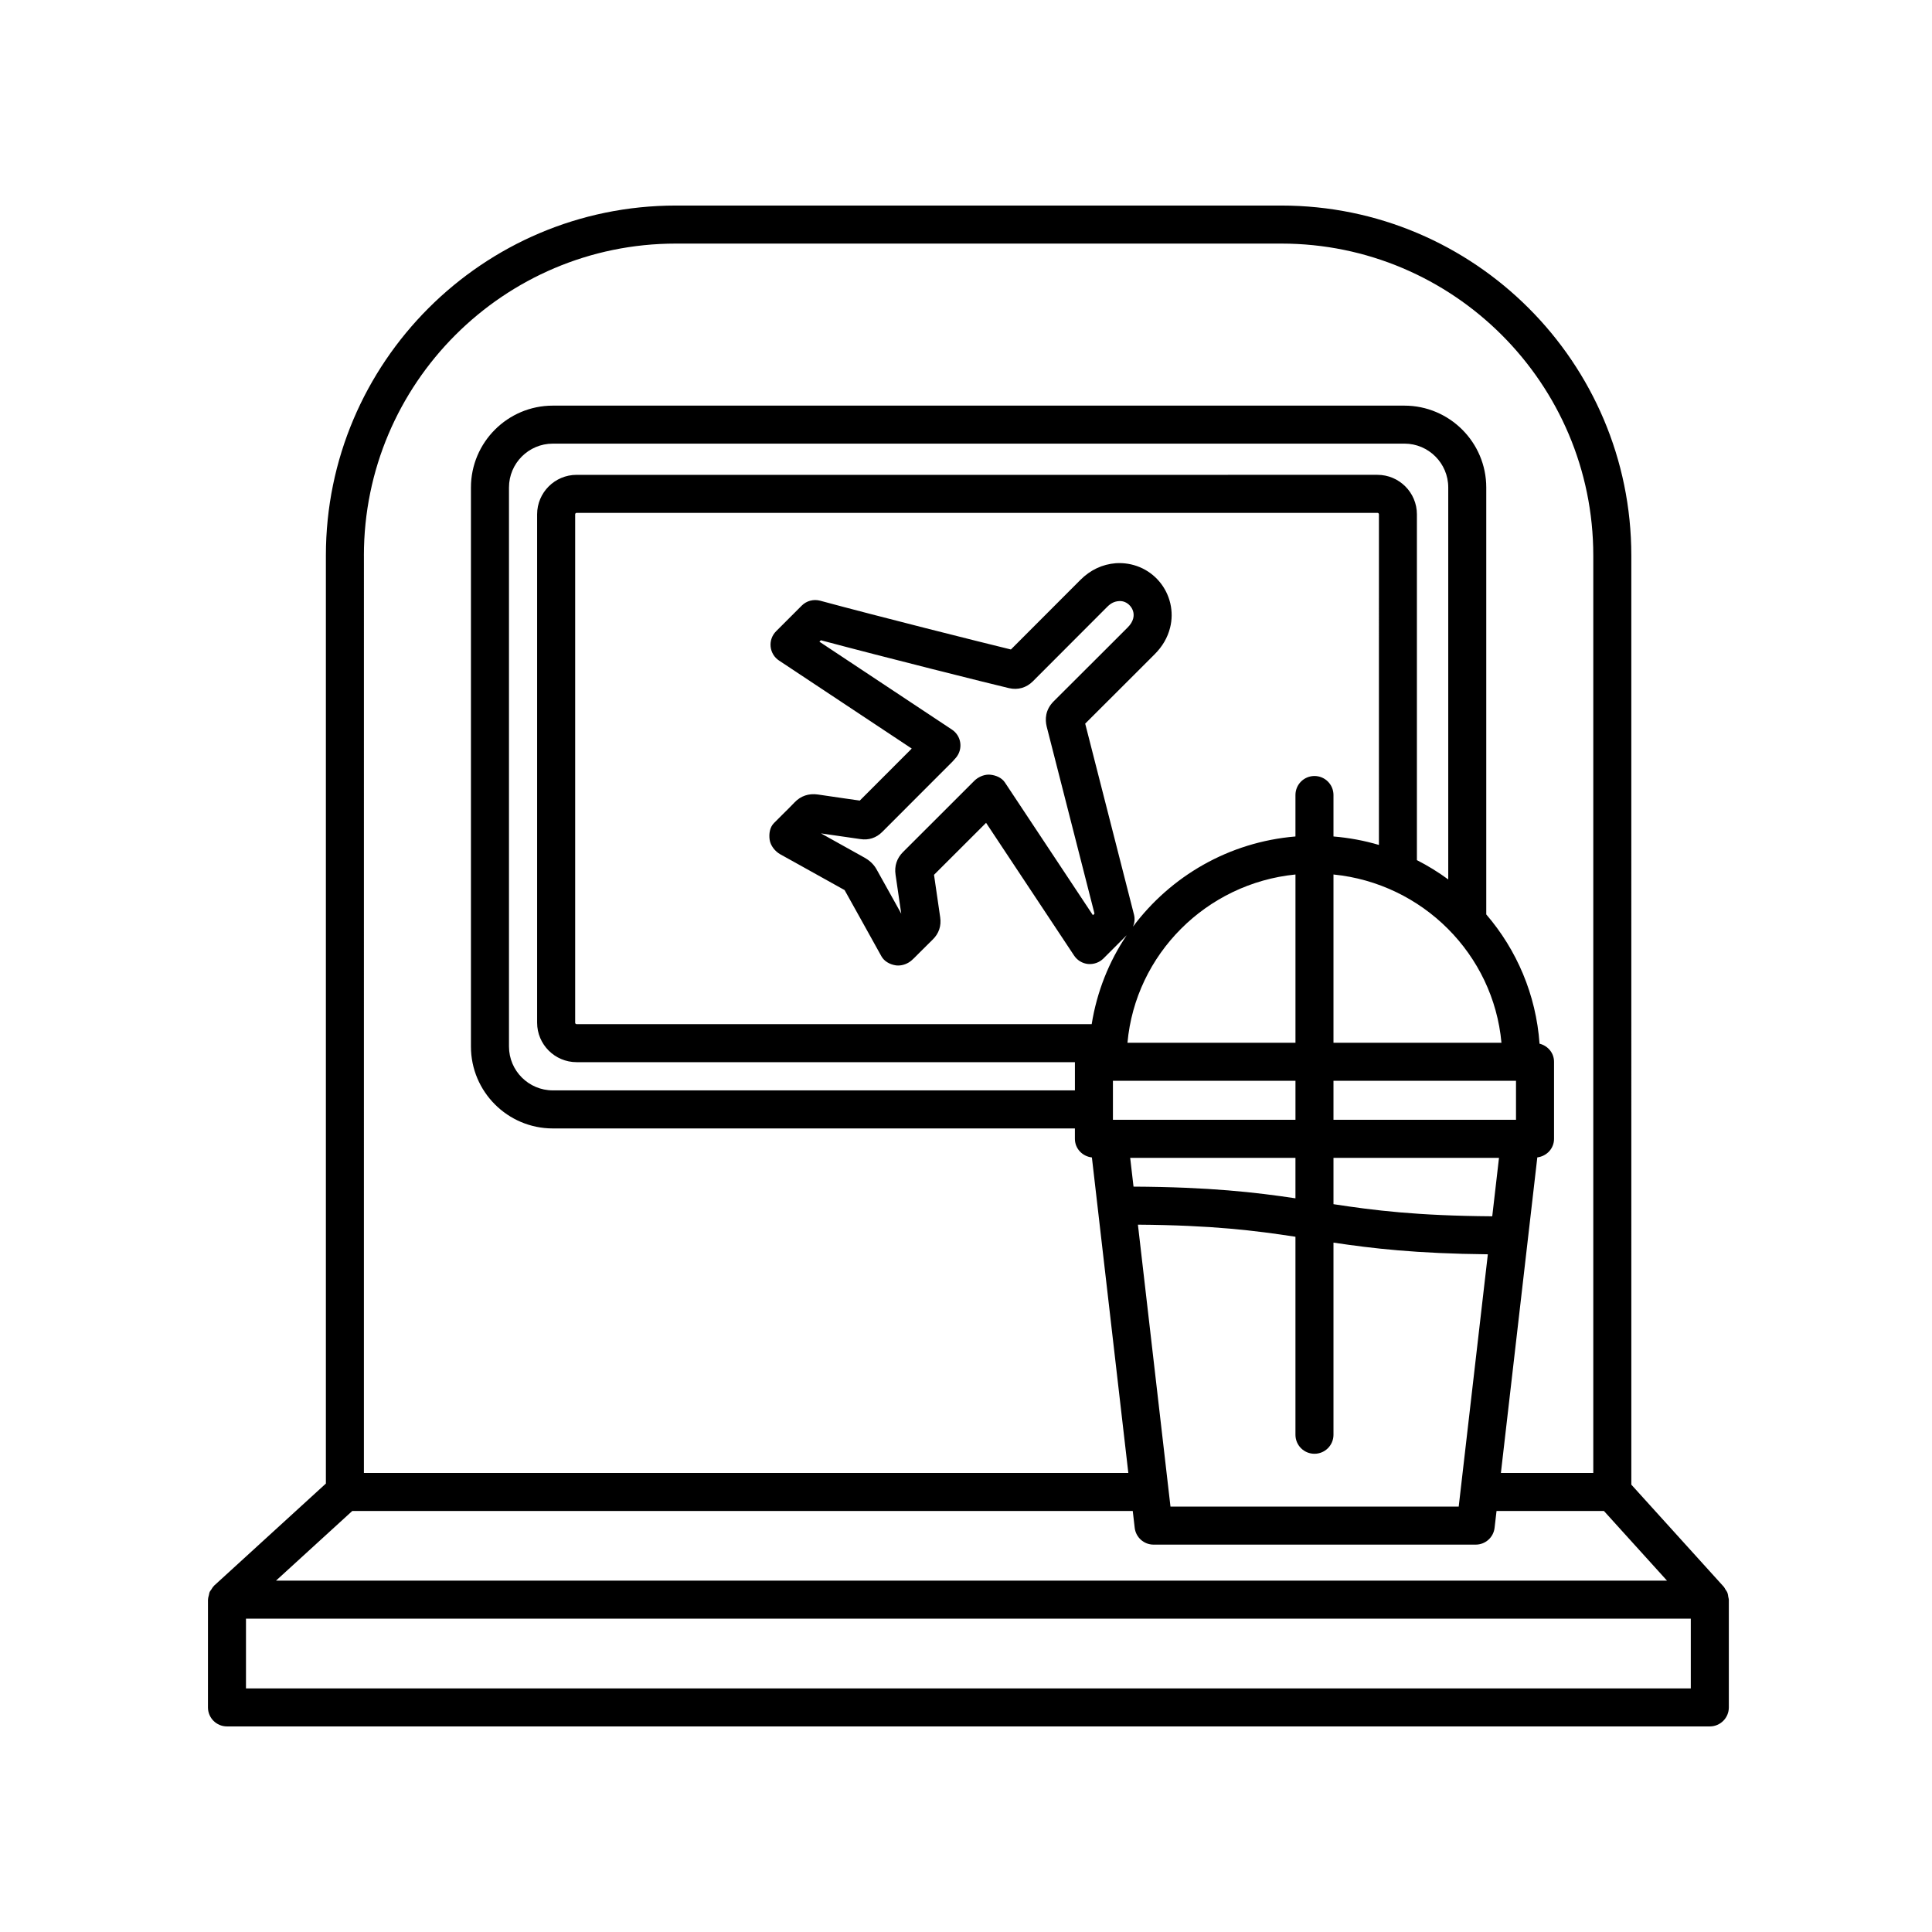
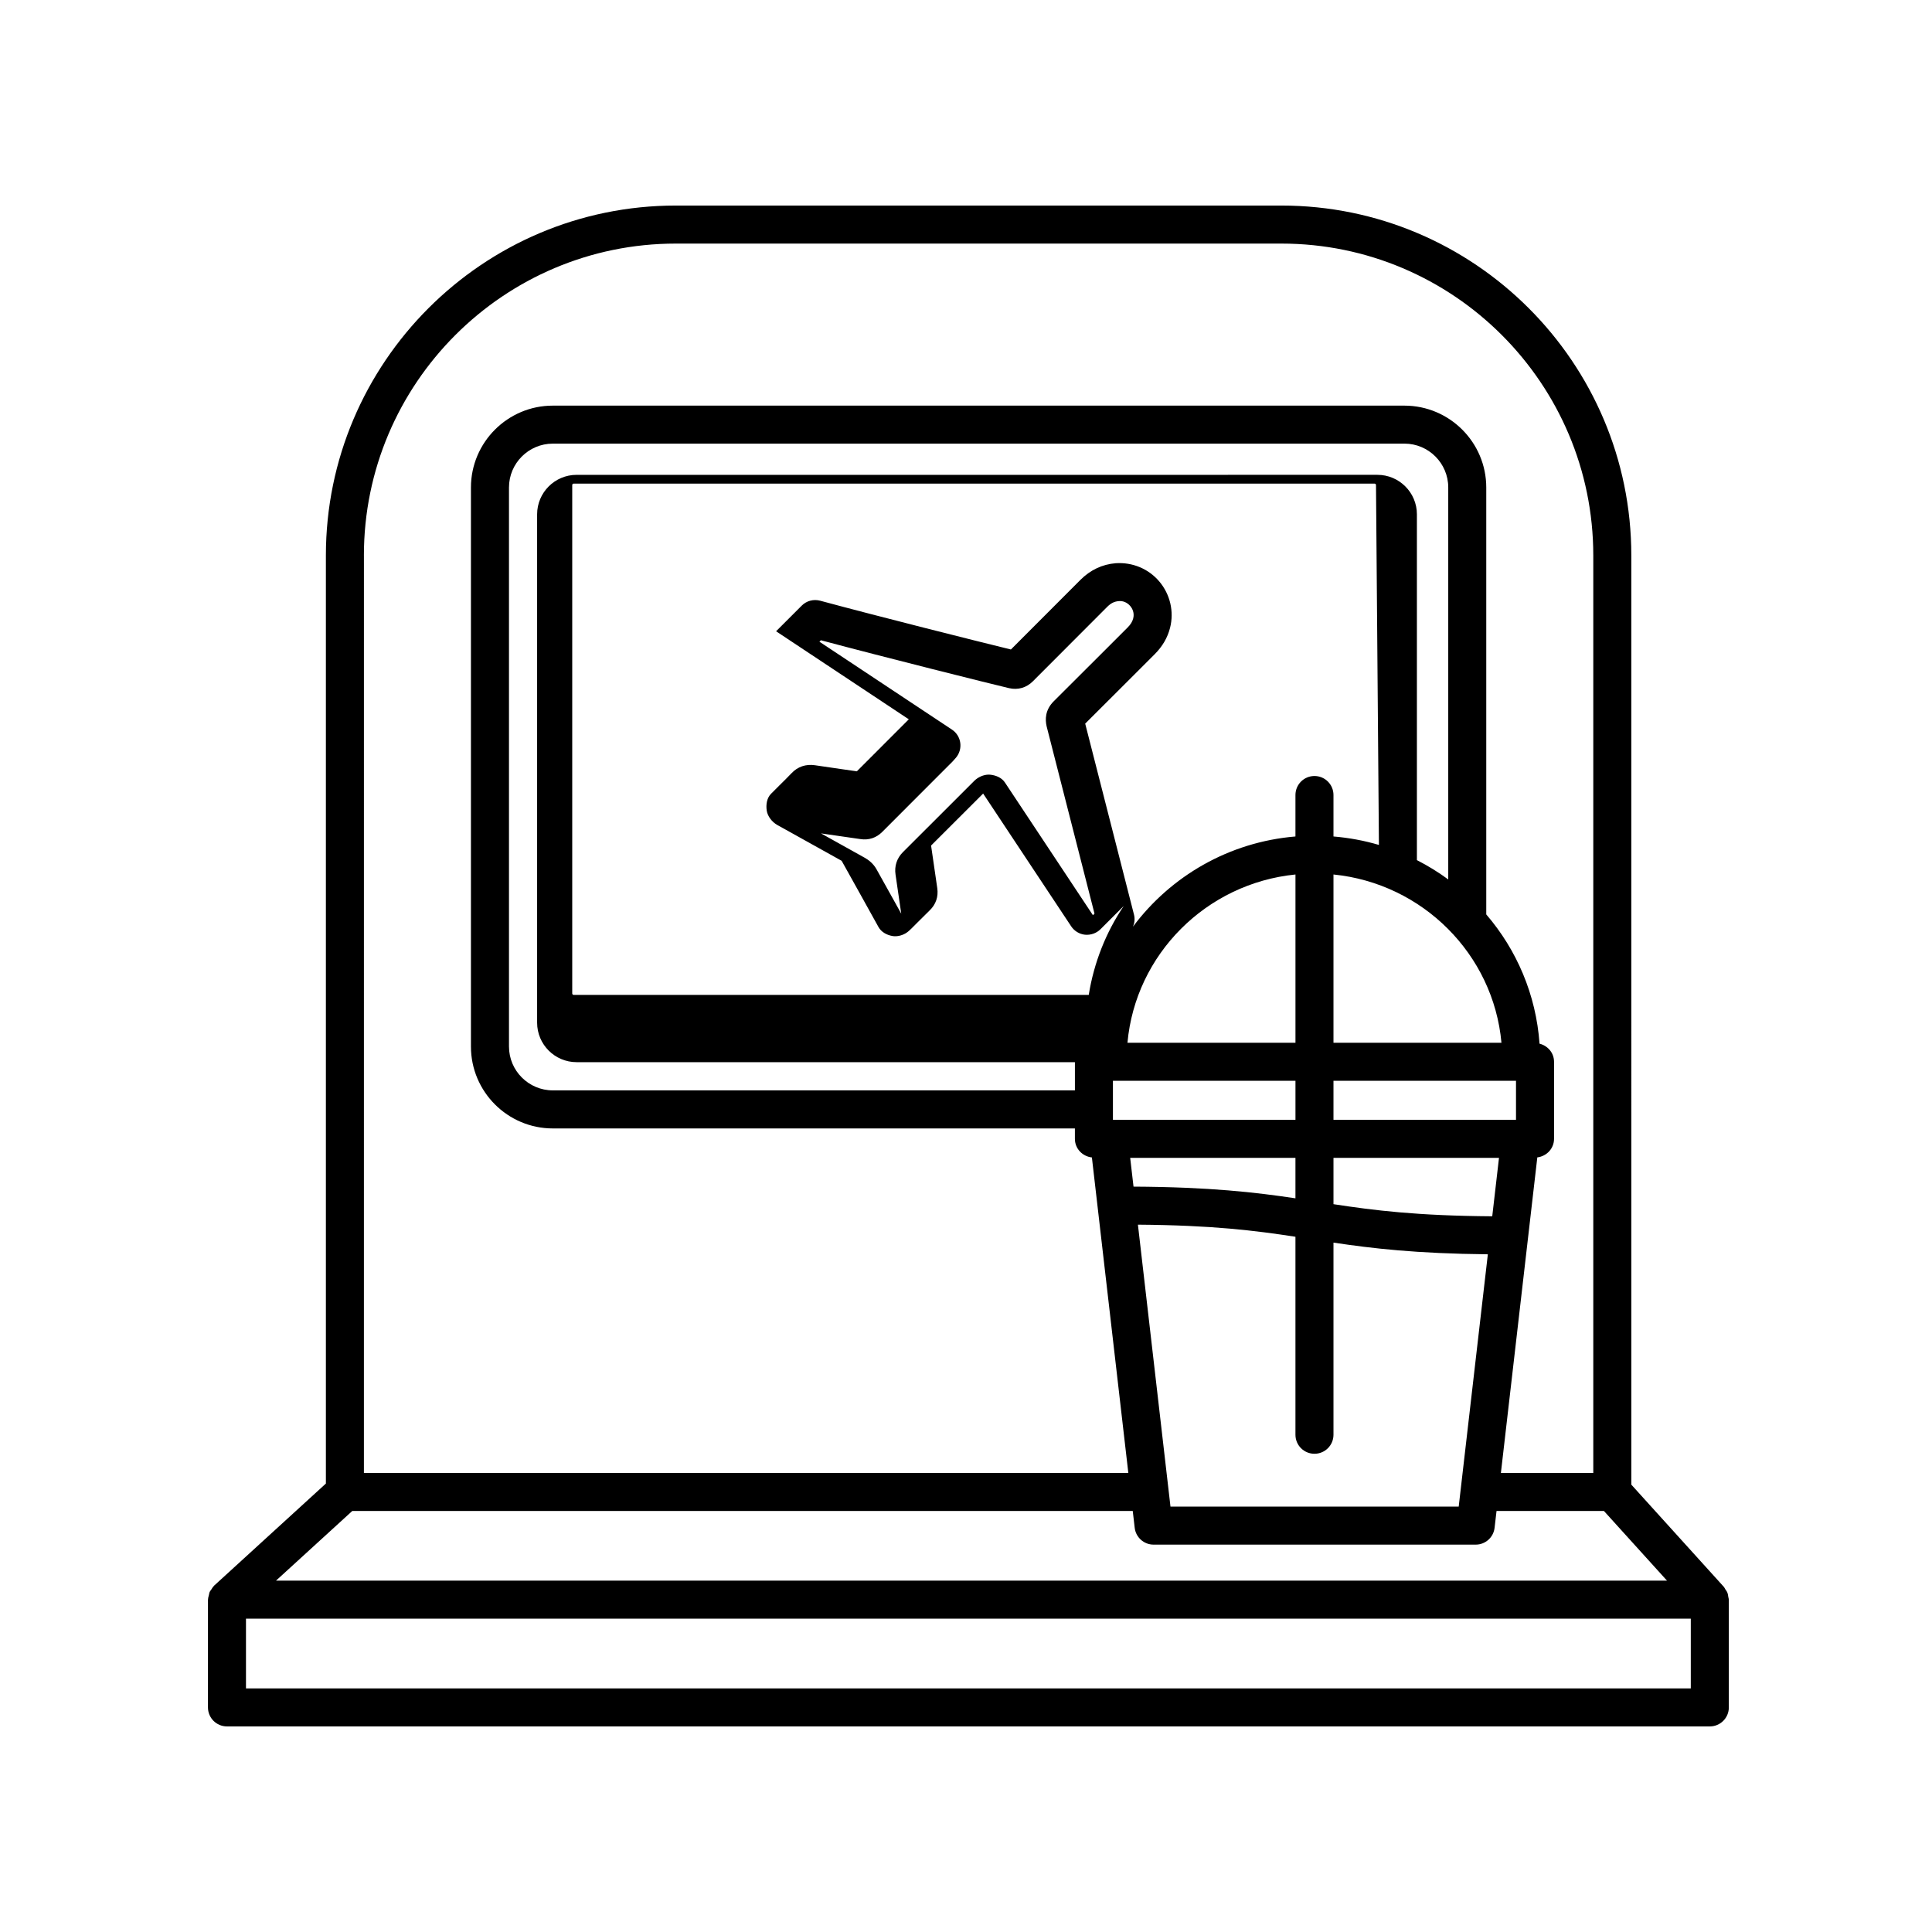
<svg xmlns="http://www.w3.org/2000/svg" fill="#000000" width="800px" height="800px" version="1.1" viewBox="144 144 512 512">
-   <path d="m199.11 596.48c0 2.785 2.254 5.039 5.039 5.039h392.97c2.785 0 5.039-2.254 5.039-5.039v-28.551c0-0.258-0.109-0.484-0.145-0.73-0.051-0.363-0.082-0.719-0.215-1.066-0.141-0.363-0.367-0.66-0.586-0.977-0.133-0.195-0.195-0.422-0.359-0.605l-24.535-27.105-0.004-246.24c0-51.133-41.605-92.734-92.738-92.734h-160.48c-51.133 0-92.734 41.605-92.734 92.734v245.95l-29.617 27.051c-0.031 0.023-0.039 0.066-0.066 0.09-0.281 0.273-0.473 0.609-0.684 0.941-0.145 0.223-0.336 0.418-0.441 0.66-0.109 0.246-0.125 0.527-0.191 0.797-0.098 0.371-0.215 0.734-0.227 1.117 0 0.039-0.023 0.074-0.023 0.117zm38.25-52.059h206.83l0.516 4.457c0.293 2.543 2.445 4.465 5.004 4.465h85.367c2.559 0 4.715-1.918 5.004-4.465l0.516-4.457h28.457l16.723 18.469h-368.64zm302.1-78.09c-19.957-0.141-31.312-1.566-42.074-3.211v-12.281h43.863zm-30.031-98.414c-3.863-1.145-7.894-1.895-12.043-2.242v-10.988c0-2.785-2.254-5.039-5.039-5.039s-5.039 2.254-5.039 5.039v10.988c-17.633 1.465-33.07 10.539-43.047 23.895 0.414-0.992 0.539-2.09 0.266-3.164l-12.938-50.637c4.746-4.727 8.613-8.59 12.938-12.914l5.426-5.426c2.117-2.117 3.473-4.438 4.141-7.106 1.074-4.262 0.004-8.828-2.852-12.211-2.852-3.387-7.125-5.148-11.559-4.856-3.57 0.289-6.734 1.785-9.395 4.453l-18.383 18.41c-8.504-2.07-34.832-8.68-50.559-12.93-1.75-0.457-3.602 0.023-4.875 1.305l-6.797 6.797c-1.066 1.066-1.602 2.559-1.449 4.066 0.152 1.508 0.969 2.863 2.227 3.691l35.172 23.332-13.77 13.781-3.945-0.562c-2.394-0.344-4.777-0.684-7.168-1.047-2.394-0.344-4.543 0.367-6.184 2.102-1.059 1.109-2.144 2.188-3.238 3.258l-2.203 2.203c-1.117 1.117-1.371 2.852-1.152 4.418 0.223 1.566 1.438 3.094 2.816 3.863l4.367 2.422c4.227 2.352 8.453 4.699 12.68 7.062 1.496 2.648 2.973 5.32 4.449 7.981l5.305 9.551c0.734 1.336 2.188 2.137 3.684 2.394 0.25 0.047 0.504 0.066 0.75 0.066 1.289 0 2.625-0.523 3.578-1.367 0.258-0.227 0.473-0.418 0.672-0.621l1.531-1.535c1.117-1.125 2.231-2.242 3.371-3.344 1.637-1.582 2.332-3.621 1.996-5.906l-1.637-11.262c5.316-5.289 8.949-8.922 13.789-13.77l0.012-0.004 23.328 35.18c0.832 1.258 2.191 2.074 3.691 2.227 1.492 0.125 2.992-0.383 4.066-1.449l6.172-6.172c-4.695 6.957-7.891 14.965-9.273 23.562l-136.5 0.004c-0.211 0-0.383-0.172-0.383-0.383v-134.73c0-0.215 0.172-0.387 0.383-0.387h212.24c0.211 0 0.383 0.172 0.383 0.387zm-22.117 52.426h-44.523c2.125-23.457 20.898-42.234 44.523-44.594zm-104-50.551c-1.641 1.641-2.328 3.727-1.98 6.019l1.508 10.328-1.754-3.16c-1.602-2.891-3.211-5.789-4.836-8.676-0.867-1.527-2.168-2.469-3.098-2.992-3.856-2.16-7.715-4.309-11.578-6.453 1.633 0.242 3.269 0.48 4.906 0.711l5.523 0.797c2.191 0.348 4.219-0.312 5.793-1.895l18.641-18.66c0.211-0.211 0.406-0.434 0.867-0.973 0.945-1.094 1.371-2.543 1.176-3.977-0.195-1.438-0.996-2.715-2.207-3.512l-35.121-23.293 0.379-0.383c17.461 4.66 44.531 11.43 49.863 12.691 2.363 0.551 4.625-0.098 6.344-1.828l19.68-19.711c0.969-0.973 1.883-1.426 3.055-1.523 1.637-0.16 2.695 0.871 3.062 1.309 0.371 0.438 1.188 1.633 0.781 3.254-0.223 0.871-0.68 1.621-1.496 2.438l-5.426 5.426c-4.684 4.68-8.832 8.832-14.152 14.121-2.301 2.301-2.297 4.848-1.867 6.676l12.676 49.594-0.418 0.418-23.328-35.18c-0.832-1.254-2.363-1.898-3.863-2.051-0.137-0.016-0.277-0.023-0.418-0.023-1.379 0-2.848 0.672-3.82 1.637l-4.027 4.027c-5.148 5.152-8.938 8.949-14.863 14.844zm55.625 70.969v-10.344h48.375v10.344zm58.449-10.344h48.371v10.344h-48.371zm0-10.074v-44.594c23.617 2.363 42.391 21.141 44.516 44.594zm30.402-43.289c-2.613-1.914-5.375-3.629-8.293-5.109v-91.645c0-5.773-4.695-10.465-10.461-10.465l-212.23 0.004c-5.769 0-10.461 4.695-10.461 10.465v134.72c0 5.769 4.695 10.461 10.461 10.461h132.06v7.477h-138.36c-6.402 0-11.617-5.211-11.617-11.617v-148.16c0-6.402 5.211-11.617 11.617-11.617l225.68-0.004c6.402 0 11.617 5.211 11.617 11.617v103.87zm-40.48 73.785v10.727c-10.586-1.586-22.715-2.992-42.914-3.098l-0.883-7.621 43.797-0.004zm0 20.914v52.473c0 2.785 2.254 5.039 5.039 5.039s5.039-2.254 5.039-5.039v-50.918c10.238 1.531 21.891 2.906 40.91 3.094l-7.723 66.867h-76.383l-8.629-74.719c19.754 0.148 31.039 1.562 41.746 3.203zm104.77 119.69h-382.89v-18.477h382.89zm-351.64-300.23c0-45.578 37.078-82.66 82.66-82.66h160.48c45.578 0 82.66 37.082 82.66 82.66v243.14h-24.484l9.652-83.633c2.484-0.312 4.43-2.348 4.43-4.918v-20.418c0-2.359-1.652-4.246-3.84-4.797-0.926-13.02-6.066-24.883-14.121-34.254v-113.14c0-11.961-9.734-21.695-21.695-21.695h-225.68c-11.961 0-21.695 9.734-21.695 21.695v148.16c0 11.961 9.734 21.695 21.695 21.695h138.36v2.754c0 2.594 1.984 4.648 4.504 4.934l9.656 83.617h-202.58l0.004-243.14z" />
+   <path d="m199.11 596.48c0 2.785 2.254 5.039 5.039 5.039h392.97c2.785 0 5.039-2.254 5.039-5.039v-28.551c0-0.258-0.109-0.484-0.145-0.73-0.051-0.363-0.082-0.719-0.215-1.066-0.141-0.363-0.367-0.66-0.586-0.977-0.133-0.195-0.195-0.422-0.359-0.605l-24.535-27.105-0.004-246.24c0-51.133-41.605-92.734-92.738-92.734h-160.48c-51.133 0-92.734 41.605-92.734 92.734v245.95l-29.617 27.051c-0.031 0.023-0.039 0.066-0.066 0.09-0.281 0.273-0.473 0.609-0.684 0.941-0.145 0.223-0.336 0.418-0.441 0.66-0.109 0.246-0.125 0.527-0.191 0.797-0.098 0.371-0.215 0.734-0.227 1.117 0 0.039-0.023 0.074-0.023 0.117zm38.25-52.059h206.83l0.516 4.457c0.293 2.543 2.445 4.465 5.004 4.465h85.367c2.559 0 4.715-1.918 5.004-4.465l0.516-4.457h28.457l16.723 18.469h-368.64zm302.1-78.09c-19.957-0.141-31.312-1.566-42.074-3.211v-12.281h43.863zm-30.031-98.414c-3.863-1.145-7.894-1.895-12.043-2.242v-10.988c0-2.785-2.254-5.039-5.039-5.039s-5.039 2.254-5.039 5.039v10.988c-17.633 1.465-33.07 10.539-43.047 23.895 0.414-0.992 0.539-2.09 0.266-3.164l-12.938-50.637c4.746-4.727 8.613-8.59 12.938-12.914l5.426-5.426c2.117-2.117 3.473-4.438 4.141-7.106 1.074-4.262 0.004-8.828-2.852-12.211-2.852-3.387-7.125-5.148-11.559-4.856-3.57 0.289-6.734 1.785-9.395 4.453l-18.383 18.41c-8.504-2.07-34.832-8.68-50.559-12.93-1.75-0.457-3.602 0.023-4.875 1.305l-6.797 6.797l35.172 23.332-13.77 13.781-3.945-0.562c-2.394-0.344-4.777-0.684-7.168-1.047-2.394-0.344-4.543 0.367-6.184 2.102-1.059 1.109-2.144 2.188-3.238 3.258l-2.203 2.203c-1.117 1.117-1.371 2.852-1.152 4.418 0.223 1.566 1.438 3.094 2.816 3.863l4.367 2.422c4.227 2.352 8.453 4.699 12.68 7.062 1.496 2.648 2.973 5.32 4.449 7.981l5.305 9.551c0.734 1.336 2.188 2.137 3.684 2.394 0.25 0.047 0.504 0.066 0.75 0.066 1.289 0 2.625-0.523 3.578-1.367 0.258-0.227 0.473-0.418 0.672-0.621l1.531-1.535c1.117-1.125 2.231-2.242 3.371-3.344 1.637-1.582 2.332-3.621 1.996-5.906l-1.637-11.262c5.316-5.289 8.949-8.922 13.789-13.77l0.012-0.004 23.328 35.18c0.832 1.258 2.191 2.074 3.691 2.227 1.492 0.125 2.992-0.383 4.066-1.449l6.172-6.172c-4.695 6.957-7.891 14.965-9.273 23.562l-136.5 0.004c-0.211 0-0.383-0.172-0.383-0.383v-134.73c0-0.215 0.172-0.387 0.383-0.387h212.24c0.211 0 0.383 0.172 0.383 0.387zm-22.117 52.426h-44.523c2.125-23.457 20.898-42.234 44.523-44.594zm-104-50.551c-1.641 1.641-2.328 3.727-1.98 6.019l1.508 10.328-1.754-3.16c-1.602-2.891-3.211-5.789-4.836-8.676-0.867-1.527-2.168-2.469-3.098-2.992-3.856-2.16-7.715-4.309-11.578-6.453 1.633 0.242 3.269 0.48 4.906 0.711l5.523 0.797c2.191 0.348 4.219-0.312 5.793-1.895l18.641-18.66c0.211-0.211 0.406-0.434 0.867-0.973 0.945-1.094 1.371-2.543 1.176-3.977-0.195-1.438-0.996-2.715-2.207-3.512l-35.121-23.293 0.379-0.383c17.461 4.66 44.531 11.43 49.863 12.691 2.363 0.551 4.625-0.098 6.344-1.828l19.68-19.711c0.969-0.973 1.883-1.426 3.055-1.523 1.637-0.16 2.695 0.871 3.062 1.309 0.371 0.438 1.188 1.633 0.781 3.254-0.223 0.871-0.68 1.621-1.496 2.438l-5.426 5.426c-4.684 4.68-8.832 8.832-14.152 14.121-2.301 2.301-2.297 4.848-1.867 6.676l12.676 49.594-0.418 0.418-23.328-35.18c-0.832-1.254-2.363-1.898-3.863-2.051-0.137-0.016-0.277-0.023-0.418-0.023-1.379 0-2.848 0.672-3.82 1.637l-4.027 4.027c-5.148 5.152-8.938 8.949-14.863 14.844zm55.625 70.969v-10.344h48.375v10.344zm58.449-10.344h48.371v10.344h-48.371zm0-10.074v-44.594c23.617 2.363 42.391 21.141 44.516 44.594zm30.402-43.289c-2.613-1.914-5.375-3.629-8.293-5.109v-91.645c0-5.773-4.695-10.465-10.461-10.465l-212.23 0.004c-5.769 0-10.461 4.695-10.461 10.465v134.72c0 5.769 4.695 10.461 10.461 10.461h132.06v7.477h-138.36c-6.402 0-11.617-5.211-11.617-11.617v-148.16c0-6.402 5.211-11.617 11.617-11.617l225.68-0.004c6.402 0 11.617 5.211 11.617 11.617v103.87zm-40.48 73.785v10.727c-10.586-1.586-22.715-2.992-42.914-3.098l-0.883-7.621 43.797-0.004zm0 20.914v52.473c0 2.785 2.254 5.039 5.039 5.039s5.039-2.254 5.039-5.039v-50.918c10.238 1.531 21.891 2.906 40.91 3.094l-7.723 66.867h-76.383l-8.629-74.719c19.754 0.148 31.039 1.562 41.746 3.203zm104.77 119.69h-382.89v-18.477h382.89zm-351.64-300.23c0-45.578 37.078-82.66 82.66-82.66h160.48c45.578 0 82.66 37.082 82.66 82.66v243.14h-24.484l9.652-83.633c2.484-0.312 4.43-2.348 4.43-4.918v-20.418c0-2.359-1.652-4.246-3.84-4.797-0.926-13.02-6.066-24.883-14.121-34.254v-113.14c0-11.961-9.734-21.695-21.695-21.695h-225.68c-11.961 0-21.695 9.734-21.695 21.695v148.16c0 11.961 9.734 21.695 21.695 21.695h138.36v2.754c0 2.594 1.984 4.648 4.504 4.934l9.656 83.617h-202.58l0.004-243.14z" />
</svg>